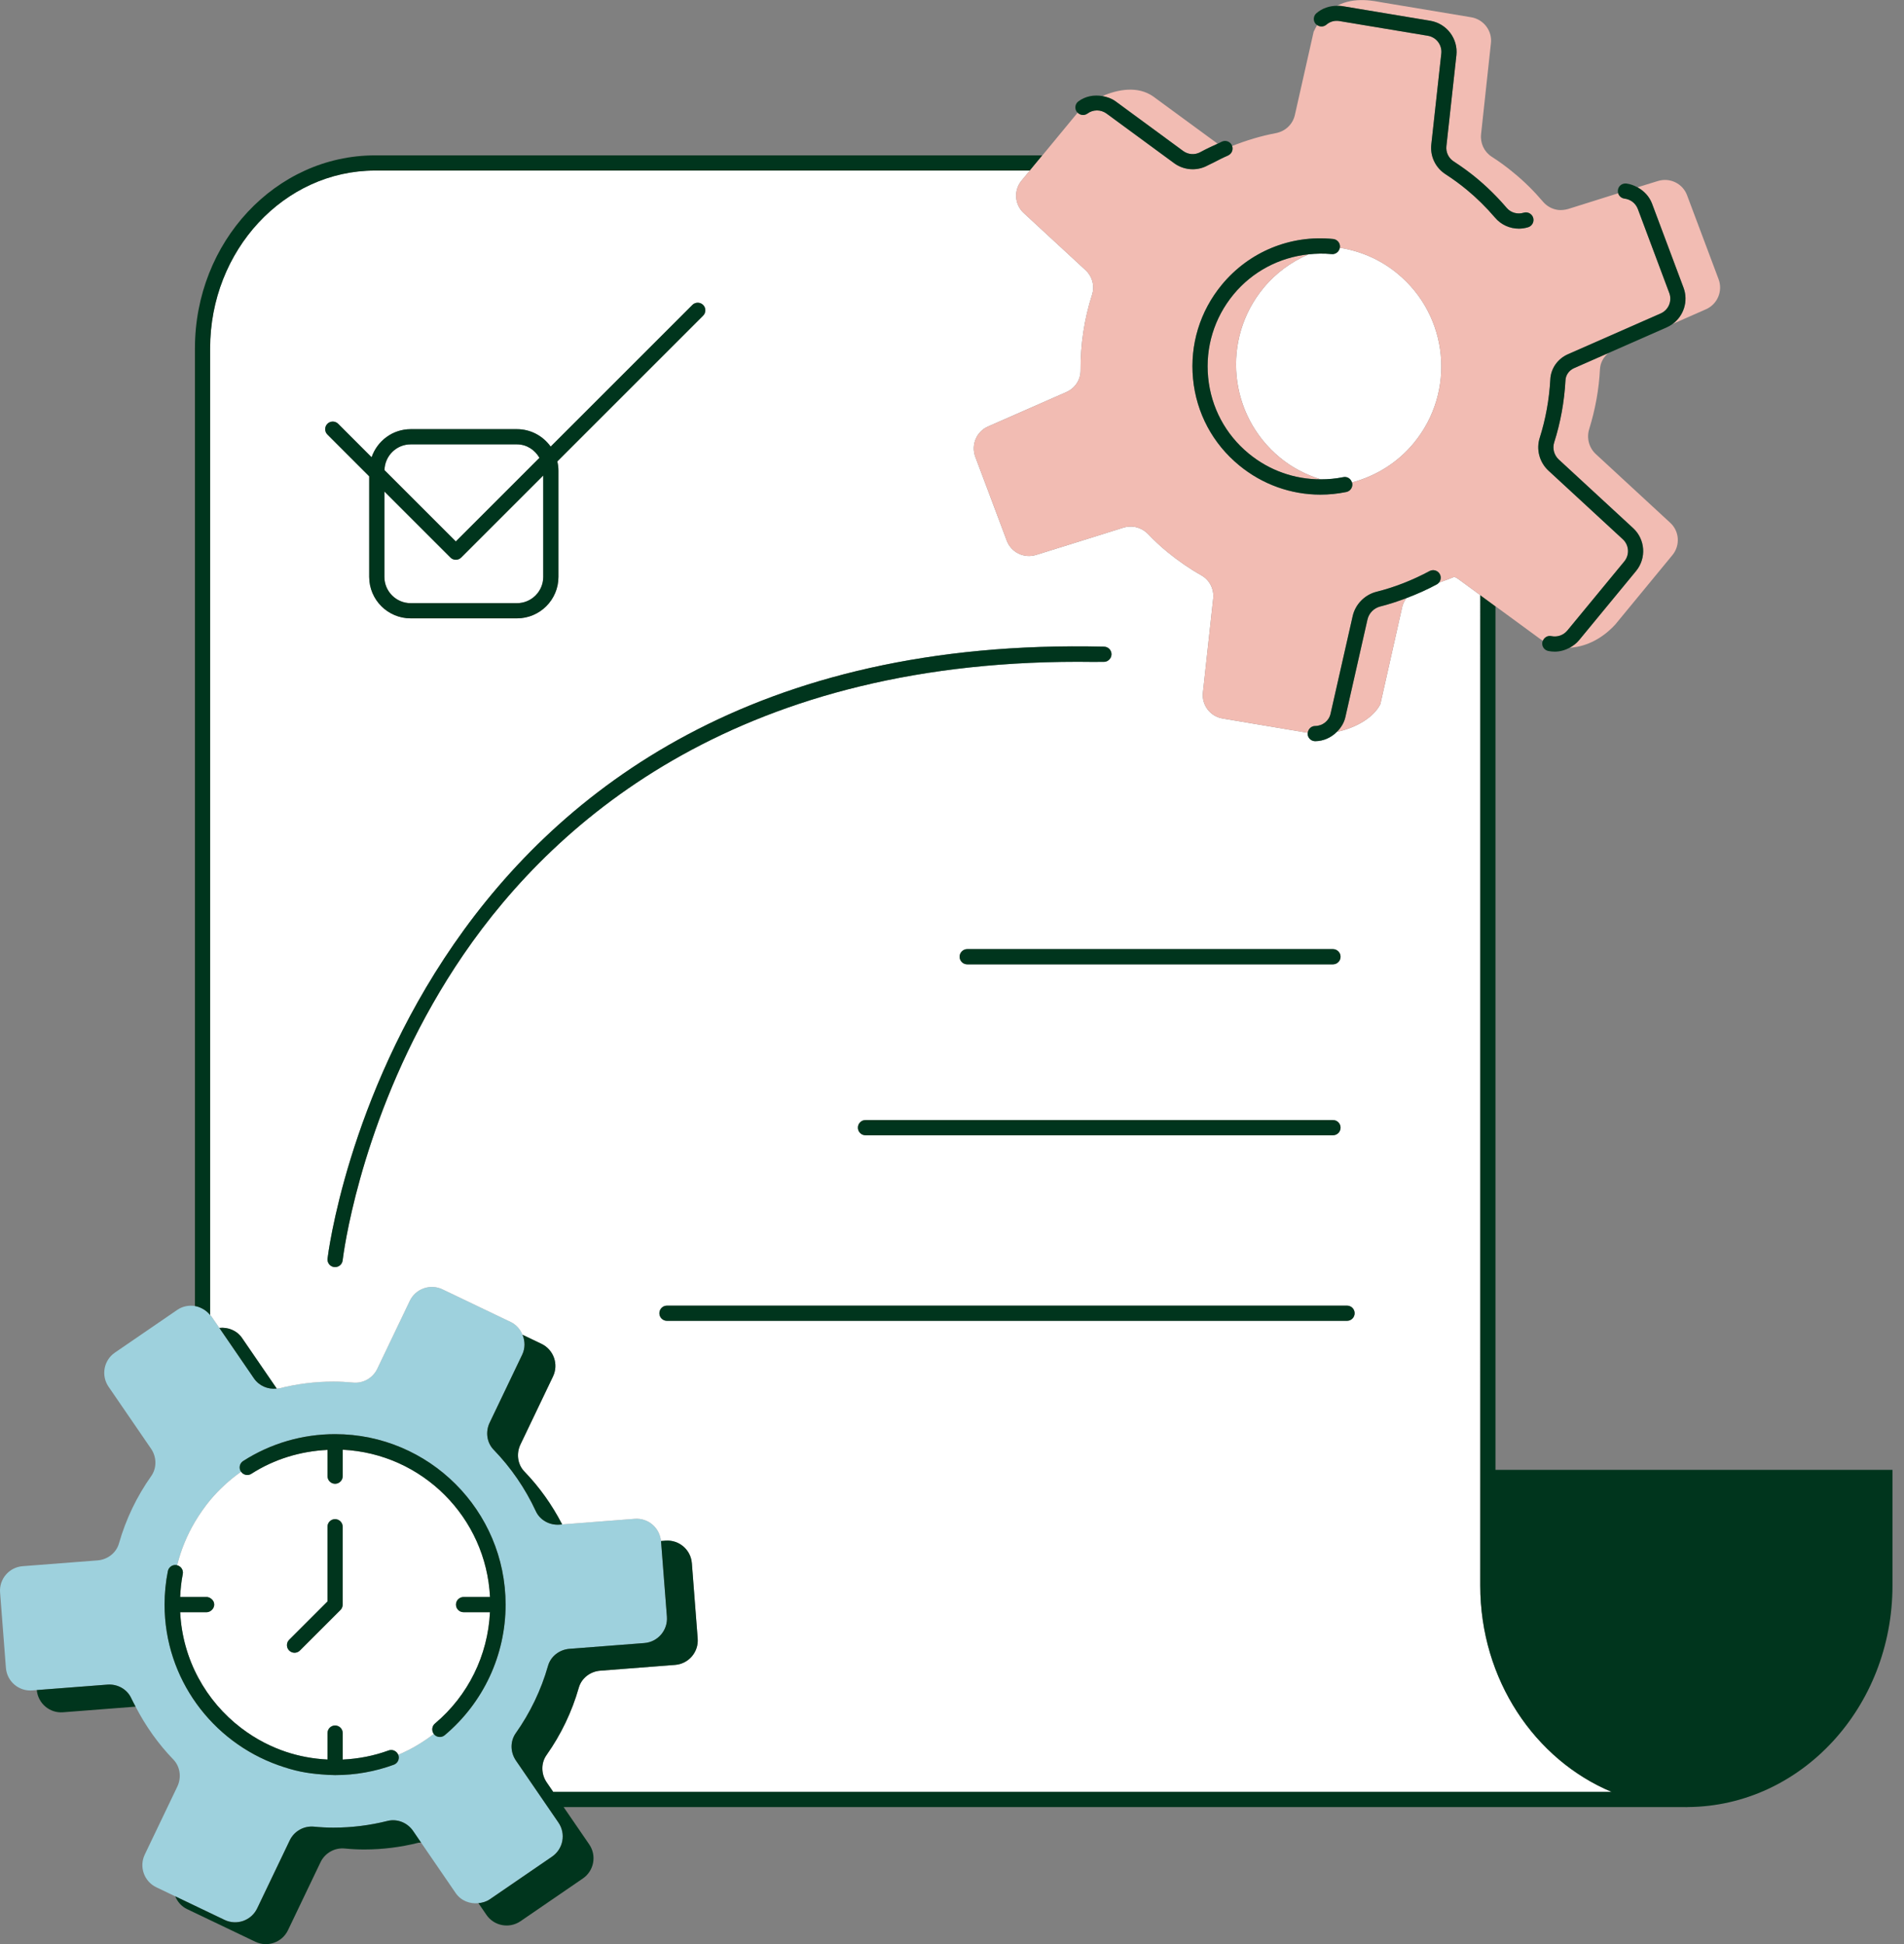
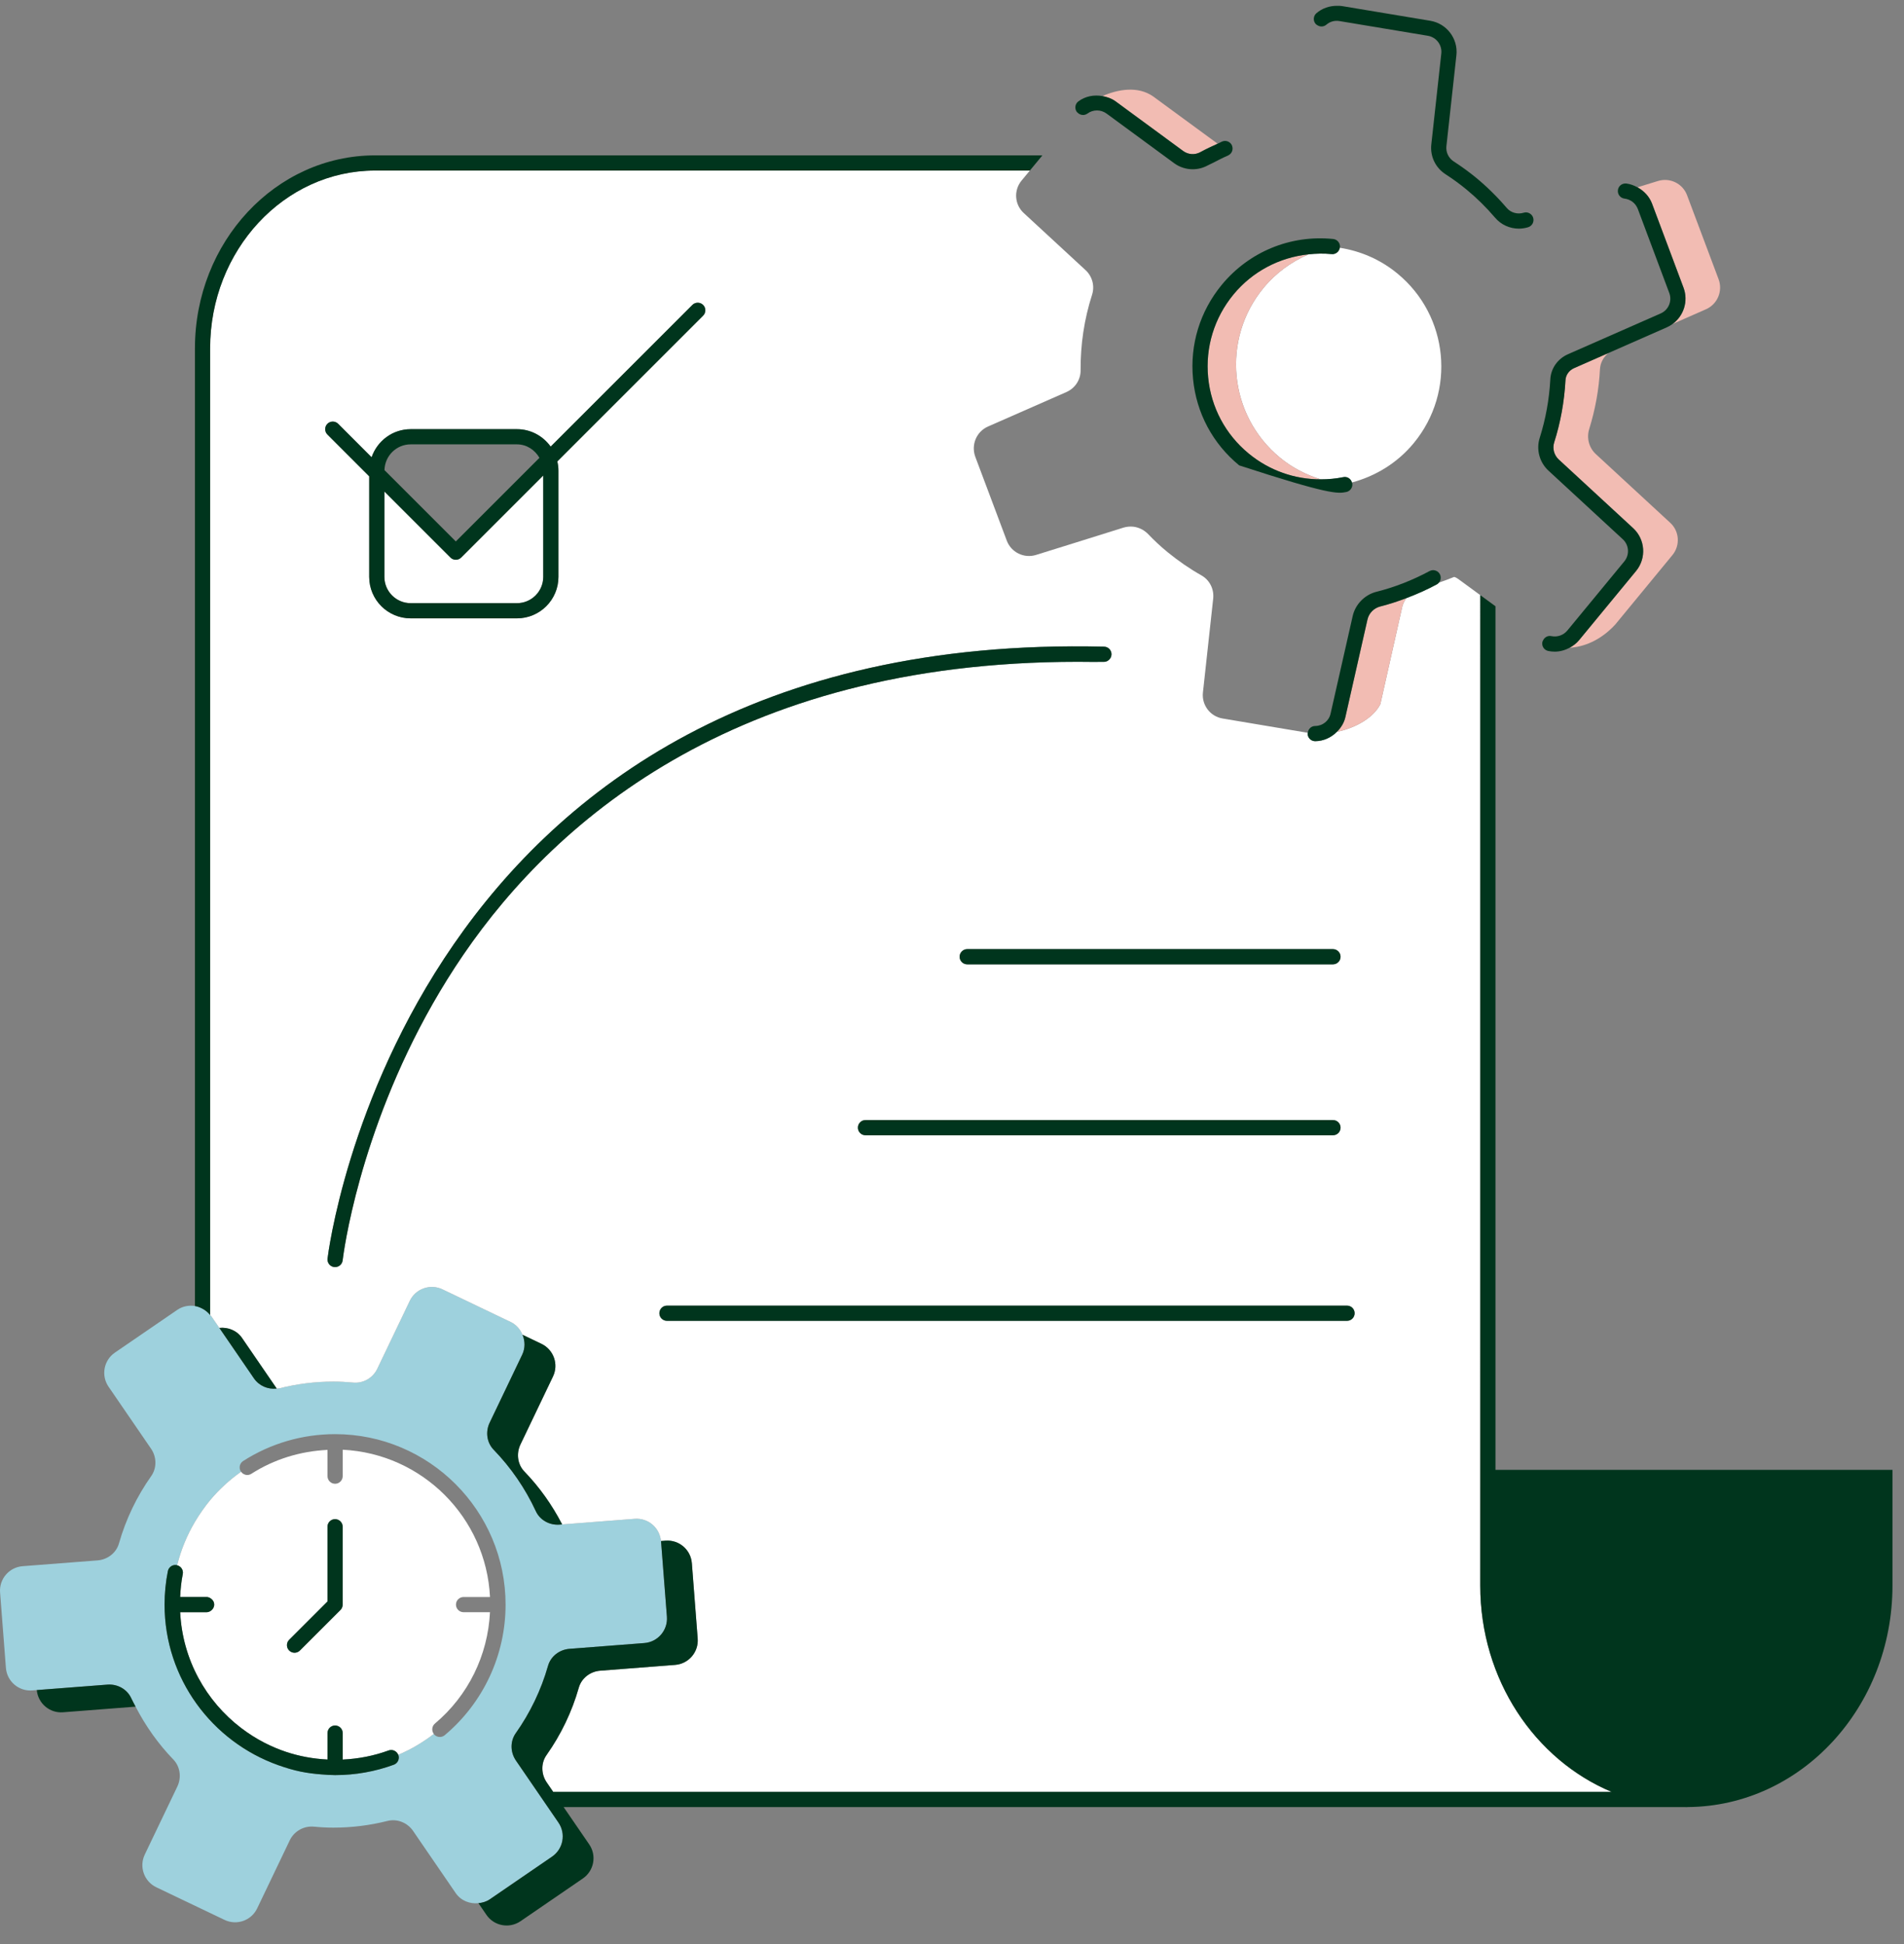
<svg xmlns="http://www.w3.org/2000/svg" width="94" height="96" viewBox="0 0 94 96" fill="none">
  <rect x="0" y="0" width="94" height="96" fill="#808080" stroke="none" />
  <g clip-path="url(#clip0_9014_39165)">
    <path d="M32.636 76.111C32.636 76.105 32.632 76.1 32.632 76.094C32.571 75.436 31.997 74.947 31.337 74.998L27.754 75.275L27.627 75.285C27.137 75.323 26.659 75.067 26.453 74.621C25.931 73.493 25.225 72.469 24.372 71.587C24.029 71.233 23.961 70.696 24.174 70.251L25.781 66.892C25.936 66.569 25.924 66.217 25.797 65.91C25.686 65.644 25.492 65.412 25.212 65.278L21.845 63.667C21.242 63.379 20.52 63.633 20.231 64.236L18.625 67.592C18.407 68.048 17.928 68.32 17.424 68.27C17.108 68.24 16.788 68.222 16.464 68.222C15.545 68.222 14.655 68.338 13.802 68.552C13.755 68.564 13.708 68.559 13.661 68.565C13.224 68.618 12.788 68.43 12.535 68.06L10.829 65.571L10.434 64.995C10.417 64.971 10.392 64.959 10.374 64.936C10.268 64.803 10.142 64.7 9.999 64.624C9.879 64.561 9.756 64.51 9.624 64.49C9.329 64.443 9.017 64.499 8.751 64.681L5.672 66.791C5.121 67.169 4.981 67.922 5.358 68.473L7.457 71.535C7.736 71.941 7.75 72.484 7.466 72.887C6.76 73.886 6.216 75.007 5.873 76.214C5.738 76.686 5.305 77.013 4.814 77.051L1.117 77.337C0.45 77.389 -0.048 77.971 0.004 78.637L0.292 82.359C0.344 83.025 0.925 83.523 1.592 83.472L1.816 83.454L5.302 83.185C5.792 83.147 6.269 83.403 6.476 83.849C6.543 83.994 6.621 84.132 6.694 84.273C7.19 85.232 7.813 86.113 8.557 86.882C8.899 87.236 8.967 87.774 8.755 88.218L7.147 91.577C6.859 92.18 7.114 92.903 7.716 93.191L8.651 93.638L11.084 94.802C11.687 95.091 12.409 94.836 12.697 94.233L14.303 90.878C14.521 90.421 15 90.15 15.504 90.199C15.82 90.23 16.14 90.247 16.464 90.247C17.383 90.247 18.274 90.131 19.126 89.917C19.608 89.796 20.113 89.999 20.394 90.409L20.787 90.984L22.495 93.475C22.754 93.854 23.192 94.022 23.619 93.977C23.813 93.957 24.005 93.906 24.177 93.789L27.256 91.678C27.807 91.3 27.948 90.547 27.57 89.996L27.047 89.233L26.79 88.858L26.533 88.483L25.472 86.935C25.193 86.528 25.178 85.986 25.463 85.583C26.169 84.584 26.712 83.462 27.056 82.256C27.19 81.783 27.623 81.456 28.114 81.418L31.811 81.132C32.478 81.081 32.976 80.499 32.925 79.832L32.636 76.111ZM8.125 79.235C8.125 78.674 8.18 78.117 8.288 77.579C8.329 77.376 8.528 77.244 8.729 77.285C8.735 77.286 8.74 77.29 8.746 77.292C8.936 76.528 9.233 75.809 9.624 75.149C9.741 74.951 9.865 74.758 9.999 74.571C10.119 74.402 10.241 74.236 10.374 74.078C10.819 73.546 11.334 73.075 11.902 72.673C11.898 72.669 11.894 72.667 11.891 72.663C11.779 72.488 11.83 72.256 12.004 72.144C13.357 71.276 14.926 70.817 16.543 70.817C21.184 70.817 24.96 74.593 24.96 79.235C24.96 81.728 23.865 84.078 21.955 85.683C21.884 85.742 21.798 85.77 21.713 85.77C21.607 85.77 21.5 85.725 21.426 85.637C21.422 85.632 21.421 85.626 21.418 85.621C20.88 86.032 20.294 86.384 19.661 86.65C19.663 86.653 19.665 86.655 19.666 86.659C19.738 86.853 19.637 87.068 19.443 87.14C18.514 87.48 17.539 87.653 16.543 87.653C16.319 87.653 16.099 87.636 15.879 87.619C15.531 87.592 15.187 87.551 14.852 87.482C14.468 87.404 14.099 87.29 13.736 87.162C10.473 86.002 8.125 82.891 8.125 79.235Z" fill="#9ED1DD" />
    <path d="M63.19 22.596C63.799 23.1 64.487 23.446 65.199 23.669C65.57 23.669 65.944 23.637 66.315 23.561C66.51 23.517 66.691 23.639 66.745 23.824C67.899 23.514 68.978 22.872 69.795 21.882C71.891 19.343 71.528 15.59 68.986 13.503C68.136 12.804 67.153 12.392 66.145 12.235C66.113 12.428 65.935 12.569 65.742 12.547C65.358 12.508 64.977 12.519 64.602 12.559C63.767 12.921 62.999 13.467 62.38 14.217C60.291 16.753 60.654 20.506 63.19 22.596Z" fill="white" />
    <path d="M73.08 78.293V72.581L73.081 29.387L72.029 28.616C71.962 28.563 71.883 28.515 71.793 28.487C71.543 28.59 71.292 28.683 71.038 28.77C71.009 28.805 70.974 28.836 70.931 28.859C70.441 29.123 69.939 29.344 69.431 29.536C69.339 29.666 69.263 29.809 69.227 29.968L68.148 34.77C67.828 35.414 66.975 35.935 66.003 36.137C65.726 36.414 65.356 36.595 64.934 36.599H64.931C64.725 36.599 64.558 36.433 64.556 36.227C64.556 36.212 64.562 36.199 64.564 36.185L60.362 35.479C59.747 35.379 59.322 34.812 59.388 34.199L59.895 29.558C59.945 29.092 59.722 28.642 59.313 28.411C58.733 28.084 58.175 27.699 57.644 27.265C57.293 26.979 56.969 26.674 56.668 26.358C56.471 26.162 56.218 26.041 55.958 26.008C55.796 25.992 55.633 26.004 55.473 26.051L52.748 26.904L51.148 27.402C50.554 27.587 49.917 27.273 49.703 26.692L48.147 22.547C47.936 21.958 48.211 21.311 48.776 21.062L52.654 19.357C53.084 19.164 53.358 18.742 53.349 18.27C53.342 17.017 53.525 15.767 53.915 14.554C54.053 14.126 53.929 13.65 53.597 13.342L50.546 10.523C50.086 10.106 50.038 9.398 50.432 8.92L50.844 8.422H18.518C14.027 8.422 10.373 12.361 10.373 17.203V64.936C10.391 64.959 10.417 64.971 10.433 64.995L10.828 65.571C11.256 65.526 11.693 65.694 11.953 66.073L13.661 68.565C13.708 68.559 13.755 68.564 13.802 68.552C14.654 68.338 15.545 68.222 16.464 68.222C16.788 68.222 17.108 68.24 17.424 68.27C17.927 68.32 18.407 68.048 18.625 67.592L20.231 64.236C20.519 63.633 21.242 63.379 21.845 63.667L25.212 65.278C25.491 65.412 25.686 65.644 25.797 65.91L26.731 66.357C27.334 66.646 27.589 67.368 27.3 67.971L25.693 71.33C25.481 71.774 25.549 72.312 25.891 72.666C26.635 73.435 27.258 74.316 27.754 75.275L31.336 74.998C31.997 74.947 32.571 75.436 32.631 76.094L32.856 76.076C33.523 76.025 34.104 76.523 34.156 77.189L34.444 80.911C34.496 81.578 33.997 82.159 33.331 82.211L29.633 82.497C29.143 82.535 28.71 82.862 28.575 83.335C28.232 84.541 27.688 85.663 26.982 86.662C26.698 87.064 26.712 87.607 26.991 88.014L27.313 88.483H79.567C75.773 86.894 73.08 82.937 73.08 78.293ZM65.808 46.868C66.015 46.868 66.183 47.036 66.183 47.243C66.183 47.45 66.015 47.618 65.808 47.618H47.75C47.543 47.618 47.375 47.45 47.375 47.243C47.375 47.036 47.543 46.868 47.75 46.868H65.808ZM66.183 55.683C66.183 55.89 66.015 56.058 65.808 56.058H42.729C42.522 56.058 42.354 55.89 42.354 55.683C42.354 55.476 42.522 55.308 42.729 55.308H65.808C66.015 55.308 66.183 55.476 66.183 55.683ZM16.163 20.926C16.31 20.78 16.548 20.78 16.695 20.926L18.346 22.578C18.623 21.774 19.378 21.192 20.276 21.192H25.521C26.209 21.192 26.814 21.533 27.186 22.053L34.182 15.057C34.328 14.911 34.567 14.911 34.713 15.057C34.859 15.204 34.859 15.441 34.713 15.587L27.515 22.785C27.549 22.932 27.57 23.083 27.57 23.24V28.486C27.57 29.617 26.653 30.534 25.521 30.534H20.276C19.145 30.534 18.227 29.617 18.227 28.486V23.521L16.163 21.456C16.018 21.31 16.018 21.073 16.163 20.926ZM22.88 47.138C18.456 53.609 17.217 60.235 16.968 61.858C16.933 62.093 16.917 62.225 16.916 62.234C16.895 62.426 16.733 62.568 16.543 62.568C16.529 62.568 16.516 62.567 16.502 62.566C16.296 62.544 16.148 62.358 16.17 62.152C16.204 61.842 19.994 31.11 54.508 31.932C54.715 31.936 54.879 32.108 54.874 32.315C54.869 32.523 54.687 32.691 54.49 32.682C54.329 32.678 54.18 32.687 54.02 32.685C36.668 32.429 27.5 40.382 22.88 47.138ZM66.503 65.221H32.928C32.721 65.221 32.553 65.053 32.553 64.846C32.553 64.639 32.721 64.471 32.928 64.471H66.503C66.71 64.471 66.878 64.639 66.878 64.846C66.878 65.053 66.71 65.221 66.503 65.221Z" fill="white" />
    <path d="M22.886 78.859H24.187C24.189 78.859 24.19 78.86 24.191 78.86C24 74.932 20.846 71.777 16.918 71.586C16.918 71.587 16.919 71.589 16.919 71.59V72.892C16.919 73.099 16.75 73.267 16.544 73.267C16.336 73.267 16.169 73.099 16.169 72.892V71.594C14.83 71.658 13.536 72.052 12.409 72.775C12.24 72.884 12.016 72.837 11.902 72.673C11.334 73.075 10.819 73.546 10.374 74.078C10.241 74.236 10.119 74.402 9.999 74.571C9.865 74.758 9.741 74.951 9.624 75.149C9.233 75.809 8.936 76.528 8.746 77.292C8.938 77.341 9.063 77.529 9.024 77.726C8.949 78.096 8.912 78.477 8.894 78.86C8.895 78.86 8.896 78.859 8.898 78.859H10.2C10.272 78.859 10.336 78.885 10.393 78.921C10.5 78.987 10.575 79.1 10.575 79.234C10.575 79.357 10.512 79.46 10.422 79.529C10.359 79.576 10.284 79.609 10.2 79.609H8.898C8.897 79.609 8.896 79.609 8.895 79.609C9.008 81.94 10.162 83.998 11.907 85.328C12.27 85.605 12.656 85.85 13.065 86.06C13.403 86.233 13.754 86.382 14.119 86.504C14.769 86.721 15.456 86.849 16.169 86.884C16.169 86.882 16.169 86.881 16.169 86.879V85.578C16.169 85.371 16.336 85.203 16.544 85.203C16.75 85.203 16.919 85.371 16.919 85.578V86.879C16.919 86.882 16.917 86.884 16.917 86.886C17.694 86.849 18.456 86.703 19.185 86.436C19.373 86.366 19.586 86.462 19.661 86.65C20.294 86.384 20.88 86.032 21.418 85.621C21.298 85.463 21.319 85.238 21.472 85.108C23.116 83.727 24.086 81.739 24.19 79.609C24.189 79.609 24.188 79.609 24.187 79.609H22.886C22.679 79.609 22.511 79.441 22.511 79.234C22.511 79.027 22.679 78.859 22.886 78.859ZM16.918 79.235C16.918 79.335 16.878 79.43 16.808 79.5L14.807 81.501C14.734 81.574 14.637 81.611 14.541 81.611C14.446 81.611 14.349 81.574 14.276 81.501C14.13 81.355 14.13 81.117 14.276 80.971L16.168 79.08V75.389C16.168 75.182 16.335 75.014 16.543 75.014C16.75 75.014 16.918 75.182 16.918 75.389V79.235Z" fill="white" />
    <path d="M20.276 29.784H25.521C26.238 29.784 26.82 29.202 26.82 28.486V23.48L22.769 27.531C22.699 27.602 22.603 27.641 22.503 27.641C22.404 27.641 22.308 27.602 22.238 27.531L18.977 24.271V28.486C18.977 29.202 19.56 29.784 20.276 29.784Z" fill="white" />
-     <path d="M26.632 22.607C26.408 22.217 26.003 21.942 25.522 21.942H20.276C19.57 21.942 18.998 22.511 18.983 23.215L22.504 26.736L26.632 22.607Z" fill="white" />
    <path d="M10.374 64.936V17.203C10.374 12.361 14.028 8.422 18.519 8.422H50.844L51.154 8.047L51.463 7.672H18.519C13.604 7.672 9.624 11.949 9.624 17.203V64.49C9.756 64.51 9.88 64.561 9.999 64.624C10.142 64.7 10.268 64.803 10.374 64.936Z" fill="#00351D" />
    <path d="M73.831 72.581V29.936L73.456 29.661L73.081 29.387V72.581L73.08 78.293C73.08 82.937 75.774 86.894 79.567 88.483H27.313L26.992 88.014C26.713 87.607 26.698 87.064 26.983 86.662C27.689 85.663 28.232 84.541 28.576 83.335C28.71 82.862 29.144 82.535 29.634 82.497L33.332 82.211C33.998 82.159 34.496 81.578 34.445 80.911L34.157 77.189C34.105 76.523 33.523 76.025 32.857 76.076L32.632 76.094C32.632 76.1 32.636 76.105 32.636 76.111L32.925 79.832C32.976 80.499 32.478 81.081 31.812 81.132L28.114 81.418C27.624 81.456 27.19 81.783 27.056 82.256C26.713 83.462 26.169 84.584 25.463 85.583C25.178 85.986 25.193 86.528 25.472 86.935L26.533 88.483L26.79 88.858L27.047 89.233L27.57 89.996C27.948 90.547 27.807 91.3 27.256 91.678L24.177 93.789C24.005 93.906 23.813 93.957 23.62 93.977L24.015 94.554C24.392 95.105 25.145 95.245 25.697 94.868L28.776 92.757C29.327 92.379 29.468 91.626 29.09 91.075L27.827 89.233H83.207C83.224 89.233 83.24 89.235 83.256 89.235C83.272 89.235 83.288 89.233 83.304 89.233H83.328V89.231C88.913 89.189 93.431 84.312 93.431 78.293V72.581H73.831Z" fill="#00351D" />
-     <path d="M19.126 89.917C18.274 90.131 17.383 90.247 16.464 90.247C16.14 90.247 15.82 90.23 15.504 90.199C15 90.15 14.521 90.421 14.303 90.878L12.697 94.233C12.409 94.836 11.687 95.091 11.084 94.802L8.651 93.638C8.761 93.904 8.956 94.136 9.236 94.27L12.604 95.881C13.206 96.17 13.929 95.915 14.217 95.312L15.823 91.957C16.041 91.5 16.52 91.228 17.024 91.278C17.34 91.309 17.66 91.326 17.984 91.326C18.903 91.326 19.794 91.21 20.646 90.996C20.693 90.984 20.74 90.989 20.787 90.984L20.394 90.409C20.113 89.999 19.608 89.796 19.126 89.917Z" fill="#00351D" />
    <path d="M5.302 83.185L1.816 83.454C1.877 84.112 2.451 84.602 3.111 84.551L6.694 84.273C6.621 84.132 6.543 83.994 6.476 83.849C6.269 83.403 5.792 83.147 5.302 83.185Z" fill="#00351D" />
    <path d="M24.174 70.251C23.961 70.696 24.029 71.233 24.372 71.587C25.225 72.469 25.931 73.493 26.453 74.621C26.659 75.067 27.137 75.323 27.627 75.285L27.754 75.275C27.259 74.316 26.636 73.435 25.892 72.666C25.549 72.312 25.481 71.774 25.694 71.33L27.301 67.971C27.59 67.368 27.335 66.646 26.732 66.357L25.797 65.91C25.924 66.217 25.936 66.569 25.781 66.892L24.174 70.251Z" fill="#00351D" />
    <path d="M10.829 65.571L12.535 68.06C12.788 68.43 13.224 68.618 13.661 68.565L11.953 66.073C11.694 65.694 11.256 65.526 10.829 65.571Z" fill="#00351D" />
-     <path d="M16.543 70.817C14.926 70.817 13.357 71.276 12.005 72.144C11.83 72.256 11.779 72.488 11.891 72.663C11.894 72.667 11.899 72.669 11.902 72.673C12.016 72.837 12.24 72.884 12.409 72.775C13.536 72.052 14.831 71.658 16.169 71.594V72.892C16.169 73.099 16.337 73.267 16.544 73.267C16.751 73.267 16.919 73.099 16.919 72.892V71.59C16.919 71.589 16.918 71.587 16.918 71.586C20.847 71.777 24 74.932 24.192 78.86C24.19 78.86 24.189 78.859 24.187 78.859H22.886C22.679 78.859 22.511 79.027 22.511 79.234C22.511 79.441 22.679 79.609 22.886 79.609H24.187C24.188 79.609 24.189 79.609 24.19 79.609C24.087 81.739 23.116 83.727 21.472 85.108C21.319 85.238 21.298 85.463 21.418 85.621C21.422 85.626 21.422 85.632 21.426 85.637C21.501 85.725 21.607 85.77 21.713 85.77C21.799 85.77 21.884 85.742 21.955 85.683C23.865 84.078 24.961 81.728 24.961 79.235C24.961 74.593 21.184 70.817 16.543 70.817Z" fill="#00351D" />
    <path d="M13.736 87.162C14.099 87.29 14.468 87.404 14.852 87.482C15.187 87.551 15.531 87.592 15.879 87.619C16.099 87.636 16.319 87.653 16.543 87.653C17.539 87.653 18.514 87.48 19.443 87.14C19.637 87.068 19.738 86.853 19.666 86.659C19.665 86.655 19.663 86.653 19.661 86.65C19.586 86.462 19.373 86.366 19.185 86.436C18.456 86.703 17.694 86.849 16.917 86.886C16.917 86.884 16.919 86.882 16.919 86.879V85.578C16.919 85.371 16.75 85.203 16.544 85.203C16.336 85.203 16.169 85.371 16.169 85.578V86.879C16.169 86.881 16.169 86.882 16.169 86.884C15.456 86.849 14.769 86.721 14.119 86.504C13.754 86.382 13.403 86.233 13.065 86.06C12.656 85.85 12.27 85.605 11.907 85.328C10.162 83.998 9.008 81.94 8.895 79.609C8.896 79.609 8.897 79.609 8.898 79.609H10.2C10.284 79.609 10.359 79.576 10.422 79.529C10.512 79.46 10.575 79.357 10.575 79.234C10.575 79.1 10.5 78.987 10.393 78.921C10.336 78.885 10.272 78.859 10.2 78.859H8.898C8.896 78.859 8.895 78.86 8.894 78.86C8.912 78.477 8.949 78.096 9.024 77.726C9.063 77.529 8.938 77.341 8.746 77.292C8.74 77.29 8.735 77.286 8.729 77.285C8.528 77.244 8.329 77.376 8.288 77.579C8.18 78.117 8.125 78.674 8.125 79.235C8.125 82.891 10.473 86.002 13.736 87.162Z" fill="#00351D" />
    <path d="M14.807 81.501L16.808 79.5C16.878 79.43 16.917 79.335 16.917 79.235V75.389C16.917 75.182 16.749 75.014 16.542 75.014C16.335 75.014 16.167 75.182 16.167 75.389V79.08L14.276 80.971C14.13 81.117 14.13 81.355 14.276 81.501C14.349 81.574 14.446 81.611 14.541 81.611C14.637 81.611 14.734 81.574 14.807 81.501Z" fill="#00351D" />
    <path d="M34.713 15.057C34.567 14.911 34.328 14.911 34.182 15.057L27.186 22.053C26.814 21.533 26.209 21.192 25.521 21.192H20.276C19.378 21.192 18.623 21.774 18.346 22.578L16.695 20.926C16.548 20.78 16.31 20.78 16.163 20.926C16.018 21.073 16.018 21.31 16.163 21.456L18.227 23.521V28.486C18.227 29.617 19.145 30.534 20.276 30.534H25.521C26.653 30.534 27.57 29.617 27.57 28.486V23.24C27.57 23.083 27.549 22.932 27.515 22.785L34.713 15.587C34.859 15.441 34.859 15.204 34.713 15.057ZM26.82 28.486C26.82 29.202 26.237 29.784 25.521 29.784H20.276C19.56 29.784 18.977 29.202 18.977 28.486V24.271L22.238 27.531C22.308 27.602 22.404 27.641 22.503 27.641C22.603 27.641 22.698 27.602 22.769 27.531L26.82 23.48V28.486ZM26.632 22.607L22.503 26.736L18.982 23.215C18.997 22.511 19.569 21.942 20.276 21.942H25.521C26.003 21.942 26.407 22.217 26.632 22.607Z" fill="#00351D" />
    <path d="M32.553 64.846C32.553 65.053 32.721 65.221 32.928 65.221H66.503C66.71 65.221 66.878 65.053 66.878 64.846C66.878 64.639 66.71 64.471 66.503 64.471H32.928C32.721 64.471 32.553 64.639 32.553 64.846Z" fill="#00351D" />
    <path d="M65.808 56.058C66.015 56.058 66.183 55.89 66.183 55.683C66.183 55.476 66.015 55.308 65.808 55.308H42.729C42.522 55.308 42.354 55.476 42.354 55.683C42.354 55.89 42.522 56.058 42.729 56.058H65.808Z" fill="#00351D" />
    <path d="M47.376 47.243C47.376 47.45 47.544 47.618 47.751 47.618H65.808C66.015 47.618 66.183 47.45 66.183 47.243C66.183 47.036 66.015 46.868 65.808 46.868H47.751C47.544 46.868 47.376 47.036 47.376 47.243Z" fill="#00351D" />
    <path d="M16.17 62.152C16.148 62.358 16.296 62.544 16.502 62.566C16.516 62.567 16.53 62.568 16.543 62.568C16.733 62.568 16.895 62.426 16.916 62.234C16.917 62.225 16.933 62.093 16.969 61.858C17.217 60.235 18.456 53.609 22.88 47.138C27.5 40.382 36.668 32.429 54.02 32.685C54.18 32.687 54.329 32.678 54.49 32.682C54.687 32.691 54.869 32.523 54.874 32.315C54.879 32.108 54.715 31.936 54.508 31.932C19.994 31.11 16.204 61.842 16.17 62.152Z" fill="#00351D" />
    <path d="M58.416 7.458C58.666 7.638 58.991 7.661 59.263 7.511C59.541 7.359 59.828 7.225 60.114 7.096L56.932 4.762C56.174 4.232 55.194 4.41 54.424 4.745C54.651 4.785 54.873 4.858 55.07 5L58.416 7.458Z" fill="#F2BCB3" />
    <path d="M84.847 13.789L83.291 9.643C83.077 9.062 82.443 8.754 81.849 8.939L80.84 9.249C81.164 9.424 81.427 9.7 81.562 10.058L83.115 14.205C83.363 14.867 83.126 15.597 82.576 15.997L84.224 15.271C84.789 15.022 85.064 14.375 84.847 13.789Z" fill="#F2BCB3" />
    <path d="M78.79 22.427C78.446 22.11 78.321 21.629 78.459 21.186C78.759 20.218 78.941 19.222 78.99 18.224C79.01 17.902 79.173 17.616 79.42 17.427L77.713 18.178C77.462 18.289 77.297 18.521 77.287 18.786C77.229 19.836 77.043 20.863 76.732 21.84C76.634 22.143 76.723 22.476 76.958 22.692L80.626 26.078C81.229 26.633 81.293 27.564 80.77 28.198L77.957 31.613C77.826 31.77 77.667 31.89 77.494 31.984C78.157 31.95 79.002 31.648 79.747 30.836L82.562 27.416C82.963 26.935 82.914 26.227 82.454 25.81L78.79 22.427Z" fill="#F2BCB3" />
-     <path d="M80.118 26.629L76.45 23.243C76 22.831 75.83 22.19 76.018 21.612C76.308 20.696 76.483 19.732 76.537 18.749C76.56 18.202 76.895 17.718 77.41 17.491L81.989 15.477C82.374 15.307 82.561 14.864 82.411 14.468L80.86 10.321C80.754 10.04 80.502 9.843 80.201 9.807C80.05 9.789 79.931 9.681 79.889 9.544L77.412 10.322C77.257 10.366 77.089 10.381 76.936 10.368C76.646 10.334 76.377 10.193 76.179 9.962C75.744 9.449 75.26 8.965 74.717 8.523C74.372 8.234 74.013 7.974 73.644 7.738C73.272 7.497 73.074 7.071 73.12 6.628L73.606 2.136C73.678 1.521 73.247 0.957 72.638 0.854L68.273 0.126C67.859 0.056 66.886 -0.181 66.006 0.287C66.087 0.287 66.168 0.286 66.248 0.299L70.618 1.027C71.425 1.165 71.989 1.909 71.903 2.721L71.409 7.216C71.375 7.515 71.513 7.804 71.765 7.969C72.167 8.23 72.53 8.494 72.87 8.774C73.407 9.216 73.916 9.717 74.384 10.265C74.586 10.504 74.917 10.598 75.224 10.504C75.419 10.442 75.632 10.555 75.692 10.752C75.752 10.951 75.641 11.16 75.443 11.221C75.291 11.267 75.137 11.29 74.984 11.29C74.538 11.29 74.109 11.099 73.814 10.752C73.374 10.238 72.897 9.767 72.394 9.354C72.075 9.091 71.735 8.843 71.356 8.597C70.865 8.276 70.6 7.716 70.662 7.135L71.157 2.641C71.201 2.222 70.91 1.838 70.495 1.767L66.126 1.04C65.894 1 65.659 1.065 65.482 1.219C65.349 1.333 65.164 1.333 65.027 1.239C64.967 1.34 64.909 1.449 64.854 1.569L63.926 5.684C63.822 6.139 63.457 6.484 62.993 6.573C62.256 6.711 61.534 6.931 60.829 7.208C60.894 7.389 60.813 7.589 60.638 7.672C60.633 7.674 60.631 7.678 60.626 7.68C60.372 7.788 60.123 7.917 59.874 8.047C59.791 8.09 59.706 8.124 59.624 8.168C59.394 8.295 59.138 8.358 58.883 8.358C58.562 8.358 58.242 8.258 57.973 8.063L57.951 8.047L57.44 7.672L54.627 5.606C54.344 5.401 53.966 5.401 53.687 5.607C53.535 5.719 53.331 5.694 53.202 5.564L51.463 7.672L51.153 8.047L50.844 8.422L50.432 8.92C50.038 9.398 50.086 10.106 50.546 10.523L53.597 13.342C53.929 13.65 54.053 14.126 53.915 14.554C53.525 15.767 53.342 17.017 53.349 18.27C53.358 18.742 53.084 19.164 52.655 19.357L48.776 21.062C48.211 21.311 47.936 21.958 48.147 22.547L49.703 26.692C49.917 27.273 50.554 27.587 51.148 27.402L52.748 26.904L55.473 26.051C55.633 26.004 55.796 25.992 55.958 26.008C56.219 26.041 56.471 26.162 56.668 26.358C56.969 26.674 57.293 26.979 57.644 27.265C58.175 27.699 58.733 28.084 59.313 28.411C59.722 28.642 59.945 29.092 59.895 29.558L59.388 34.199C59.322 34.812 59.747 35.379 60.362 35.479L64.564 36.185C64.584 35.998 64.736 35.85 64.928 35.849C65.301 35.846 65.615 35.593 65.691 35.235L66.779 30.432C66.906 29.851 67.364 29.375 67.945 29.224C68.841 29.001 69.725 28.656 70.576 28.199C70.757 28.102 70.986 28.168 71.083 28.351C71.159 28.491 71.135 28.656 71.038 28.77C71.292 28.683 71.543 28.59 71.793 28.487C71.884 28.515 71.962 28.563 72.029 28.616L73.081 29.387L73.455 29.661L73.831 29.936L76.071 31.577C76.103 31.601 76.139 31.616 76.174 31.636C76.241 31.474 76.409 31.373 76.589 31.411C76.888 31.473 77.187 31.366 77.379 31.135L80.192 27.721C80.46 27.395 80.428 26.915 80.118 26.629ZM69.795 21.882C68.978 22.872 67.898 23.514 66.745 23.824C66.748 23.834 66.755 23.842 66.757 23.852C66.799 24.055 66.668 24.253 66.465 24.295C66.04 24.382 65.613 24.425 65.189 24.425C63.739 24.425 62.325 23.924 61.178 22.98C59.871 21.908 59.062 20.39 58.9 18.706C58.737 17.023 59.24 15.376 60.315 14.068C61.658 12.435 63.703 11.586 65.818 11.801C66.024 11.822 66.173 12.006 66.153 12.212C66.152 12.22 66.147 12.227 66.145 12.235C67.153 12.392 68.136 12.804 68.986 13.503C71.528 15.59 71.891 19.343 69.795 21.882Z" fill="#F2BCB3" />
    <path d="M62.38 14.217C62.999 13.467 63.767 12.921 64.601 12.559C63.167 12.709 61.833 13.404 60.895 14.544C59.945 15.698 59.502 17.15 59.646 18.634C59.789 20.118 60.502 21.456 61.654 22.401C62.668 23.235 63.918 23.671 65.199 23.669C64.486 23.446 63.799 23.1 63.189 22.596C60.653 20.506 60.29 16.753 62.38 14.217Z" fill="#F2BCB3" />
    <path d="M67.511 30.595L66.424 35.397C66.361 35.69 66.203 35.936 66.003 36.137C66.975 35.935 67.828 35.414 68.148 34.77L69.227 29.968C69.263 29.809 69.339 29.666 69.431 29.536C69.001 29.698 68.567 29.842 68.13 29.951C67.823 30.031 67.579 30.284 67.511 30.595Z" fill="#F2BCB3" />
    <path d="M70.576 28.199C69.725 28.656 68.841 29.001 67.945 29.224C67.364 29.375 66.906 29.851 66.779 30.432L65.691 35.235C65.615 35.593 65.301 35.846 64.928 35.849C64.736 35.85 64.585 35.998 64.564 36.185C64.563 36.199 64.556 36.212 64.556 36.227C64.558 36.433 64.725 36.599 64.931 36.599H64.934C65.356 36.595 65.727 36.414 66.003 36.137C66.204 35.936 66.362 35.69 66.424 35.397L67.511 30.595C67.58 30.284 67.824 30.031 68.13 29.951C68.567 29.842 69.001 29.698 69.431 29.536C69.939 29.344 70.441 29.123 70.931 28.859C70.974 28.836 71.009 28.805 71.039 28.77C71.135 28.656 71.159 28.491 71.084 28.351C70.986 28.168 70.757 28.102 70.576 28.199Z" fill="#00351D" />
    <path d="M59.625 8.168C59.706 8.124 59.791 8.09 59.874 8.047C60.123 7.917 60.373 7.788 60.627 7.68C60.631 7.678 60.634 7.674 60.638 7.672C60.813 7.589 60.895 7.389 60.829 7.208C60.827 7.201 60.828 7.195 60.825 7.188C60.744 6.997 60.523 6.907 60.334 6.989C60.26 7.021 60.188 7.063 60.114 7.096C59.828 7.225 59.541 7.359 59.263 7.511C58.991 7.661 58.666 7.638 58.416 7.458L55.07 5C54.873 4.858 54.651 4.785 54.425 4.745C54.017 4.672 53.591 4.746 53.242 5.003C53.075 5.126 53.04 5.361 53.163 5.528C53.174 5.543 53.19 5.551 53.202 5.564C53.331 5.694 53.535 5.719 53.687 5.607C53.967 5.401 54.344 5.401 54.628 5.606L57.441 7.672L57.951 8.047L57.973 8.063C58.242 8.258 58.562 8.358 58.883 8.358C59.138 8.358 59.394 8.295 59.625 8.168Z" fill="#00351D" />
    <path d="M75.224 10.504C74.918 10.598 74.587 10.504 74.384 10.265C73.917 9.717 73.407 9.216 72.871 8.774C72.53 8.494 72.168 8.23 71.765 7.969C71.513 7.804 71.376 7.515 71.409 7.216L71.903 2.721C71.989 1.909 71.425 1.165 70.619 1.027L66.249 0.299C66.168 0.286 66.088 0.287 66.007 0.287C65.638 0.286 65.275 0.407 64.992 0.652C64.835 0.787 64.818 1.024 64.953 1.181C64.974 1.206 65.002 1.221 65.028 1.239C65.164 1.333 65.349 1.333 65.482 1.219C65.659 1.065 65.894 1 66.127 1.04L70.495 1.767C70.911 1.838 71.202 2.222 71.157 2.641L70.663 7.135C70.6 7.716 70.865 8.276 71.356 8.597C71.735 8.843 72.075 9.091 72.394 9.354C72.897 9.767 73.375 10.238 73.814 10.752C74.109 11.099 74.539 11.29 74.984 11.29C75.137 11.29 75.292 11.267 75.443 11.221C75.641 11.16 75.753 10.951 75.692 10.752C75.632 10.555 75.42 10.442 75.224 10.504Z" fill="#00351D" />
    <path d="M83.115 14.205L81.562 10.058C81.427 9.7 81.164 9.424 80.84 9.249C80.671 9.158 80.49 9.086 80.292 9.062C80.076 9.043 79.899 9.185 79.875 9.39C79.868 9.443 79.874 9.495 79.889 9.544C79.931 9.681 80.05 9.789 80.202 9.807C80.502 9.843 80.754 10.04 80.86 10.321L82.412 14.468C82.561 14.864 82.375 15.307 81.989 15.477L77.411 17.491C76.895 17.718 76.56 18.202 76.538 18.749C76.483 19.732 76.308 20.696 76.018 21.612C75.831 22.19 76.001 22.831 76.45 23.243L80.118 26.629C80.428 26.915 80.46 27.395 80.192 27.721L77.379 31.135C77.187 31.366 76.888 31.473 76.589 31.411C76.409 31.373 76.242 31.474 76.174 31.636C76.165 31.658 76.151 31.677 76.146 31.702C76.104 31.905 76.234 32.103 76.437 32.145C76.543 32.167 76.65 32.178 76.756 32.178C77.016 32.178 77.267 32.106 77.494 31.984C77.667 31.89 77.826 31.77 77.957 31.613L80.77 28.198C81.293 27.564 81.229 26.633 80.626 26.078L76.958 22.692C76.723 22.476 76.634 22.143 76.732 21.84C77.043 20.863 77.229 19.836 77.287 18.786C77.297 18.521 77.462 18.289 77.713 18.178L79.42 17.427L82.292 16.163C82.395 16.118 82.488 16.061 82.576 15.997C83.126 15.597 83.363 14.867 83.115 14.205Z" fill="#00351D" />
-     <path d="M66.466 24.295C66.669 24.253 66.8 24.055 66.758 23.852C66.755 23.842 66.749 23.834 66.746 23.824C66.691 23.639 66.51 23.517 66.315 23.561C65.944 23.637 65.571 23.669 65.199 23.669C63.919 23.671 62.668 23.235 61.655 22.401C60.503 21.456 59.79 20.118 59.646 18.634C59.503 17.15 59.946 15.698 60.895 14.544C61.833 13.404 63.168 12.709 64.602 12.559C64.977 12.519 65.358 12.508 65.742 12.547C65.935 12.569 66.114 12.428 66.146 12.235C66.147 12.227 66.152 12.22 66.153 12.212C66.174 12.006 66.024 11.822 65.818 11.801C63.704 11.586 61.659 12.435 60.315 14.068C59.24 15.376 58.737 17.023 58.9 18.706C59.062 20.39 59.872 21.908 61.179 22.98C62.325 23.924 63.739 24.425 65.189 24.425C65.613 24.425 66.041 24.382 66.466 24.295Z" fill="#00351D" />
+     <path d="M66.466 24.295C66.669 24.253 66.8 24.055 66.758 23.852C66.755 23.842 66.749 23.834 66.746 23.824C66.691 23.639 66.51 23.517 66.315 23.561C65.944 23.637 65.571 23.669 65.199 23.669C63.919 23.671 62.668 23.235 61.655 22.401C60.503 21.456 59.79 20.118 59.646 18.634C59.503 17.15 59.946 15.698 60.895 14.544C61.833 13.404 63.168 12.709 64.602 12.559C64.977 12.519 65.358 12.508 65.742 12.547C65.935 12.569 66.114 12.428 66.146 12.235C66.147 12.227 66.152 12.22 66.153 12.212C66.174 12.006 66.024 11.822 65.818 11.801C63.704 11.586 61.659 12.435 60.315 14.068C59.24 15.376 58.737 17.023 58.9 18.706C59.062 20.39 59.872 21.908 61.179 22.98C65.613 24.425 66.041 24.382 66.466 24.295Z" fill="#00351D" />
  </g>
  <defs>
    <clipPath id="clip0_9014_39165">
      <rect width="93.431" height="96" fill="white" />
    </clipPath>
  </defs>
</svg>